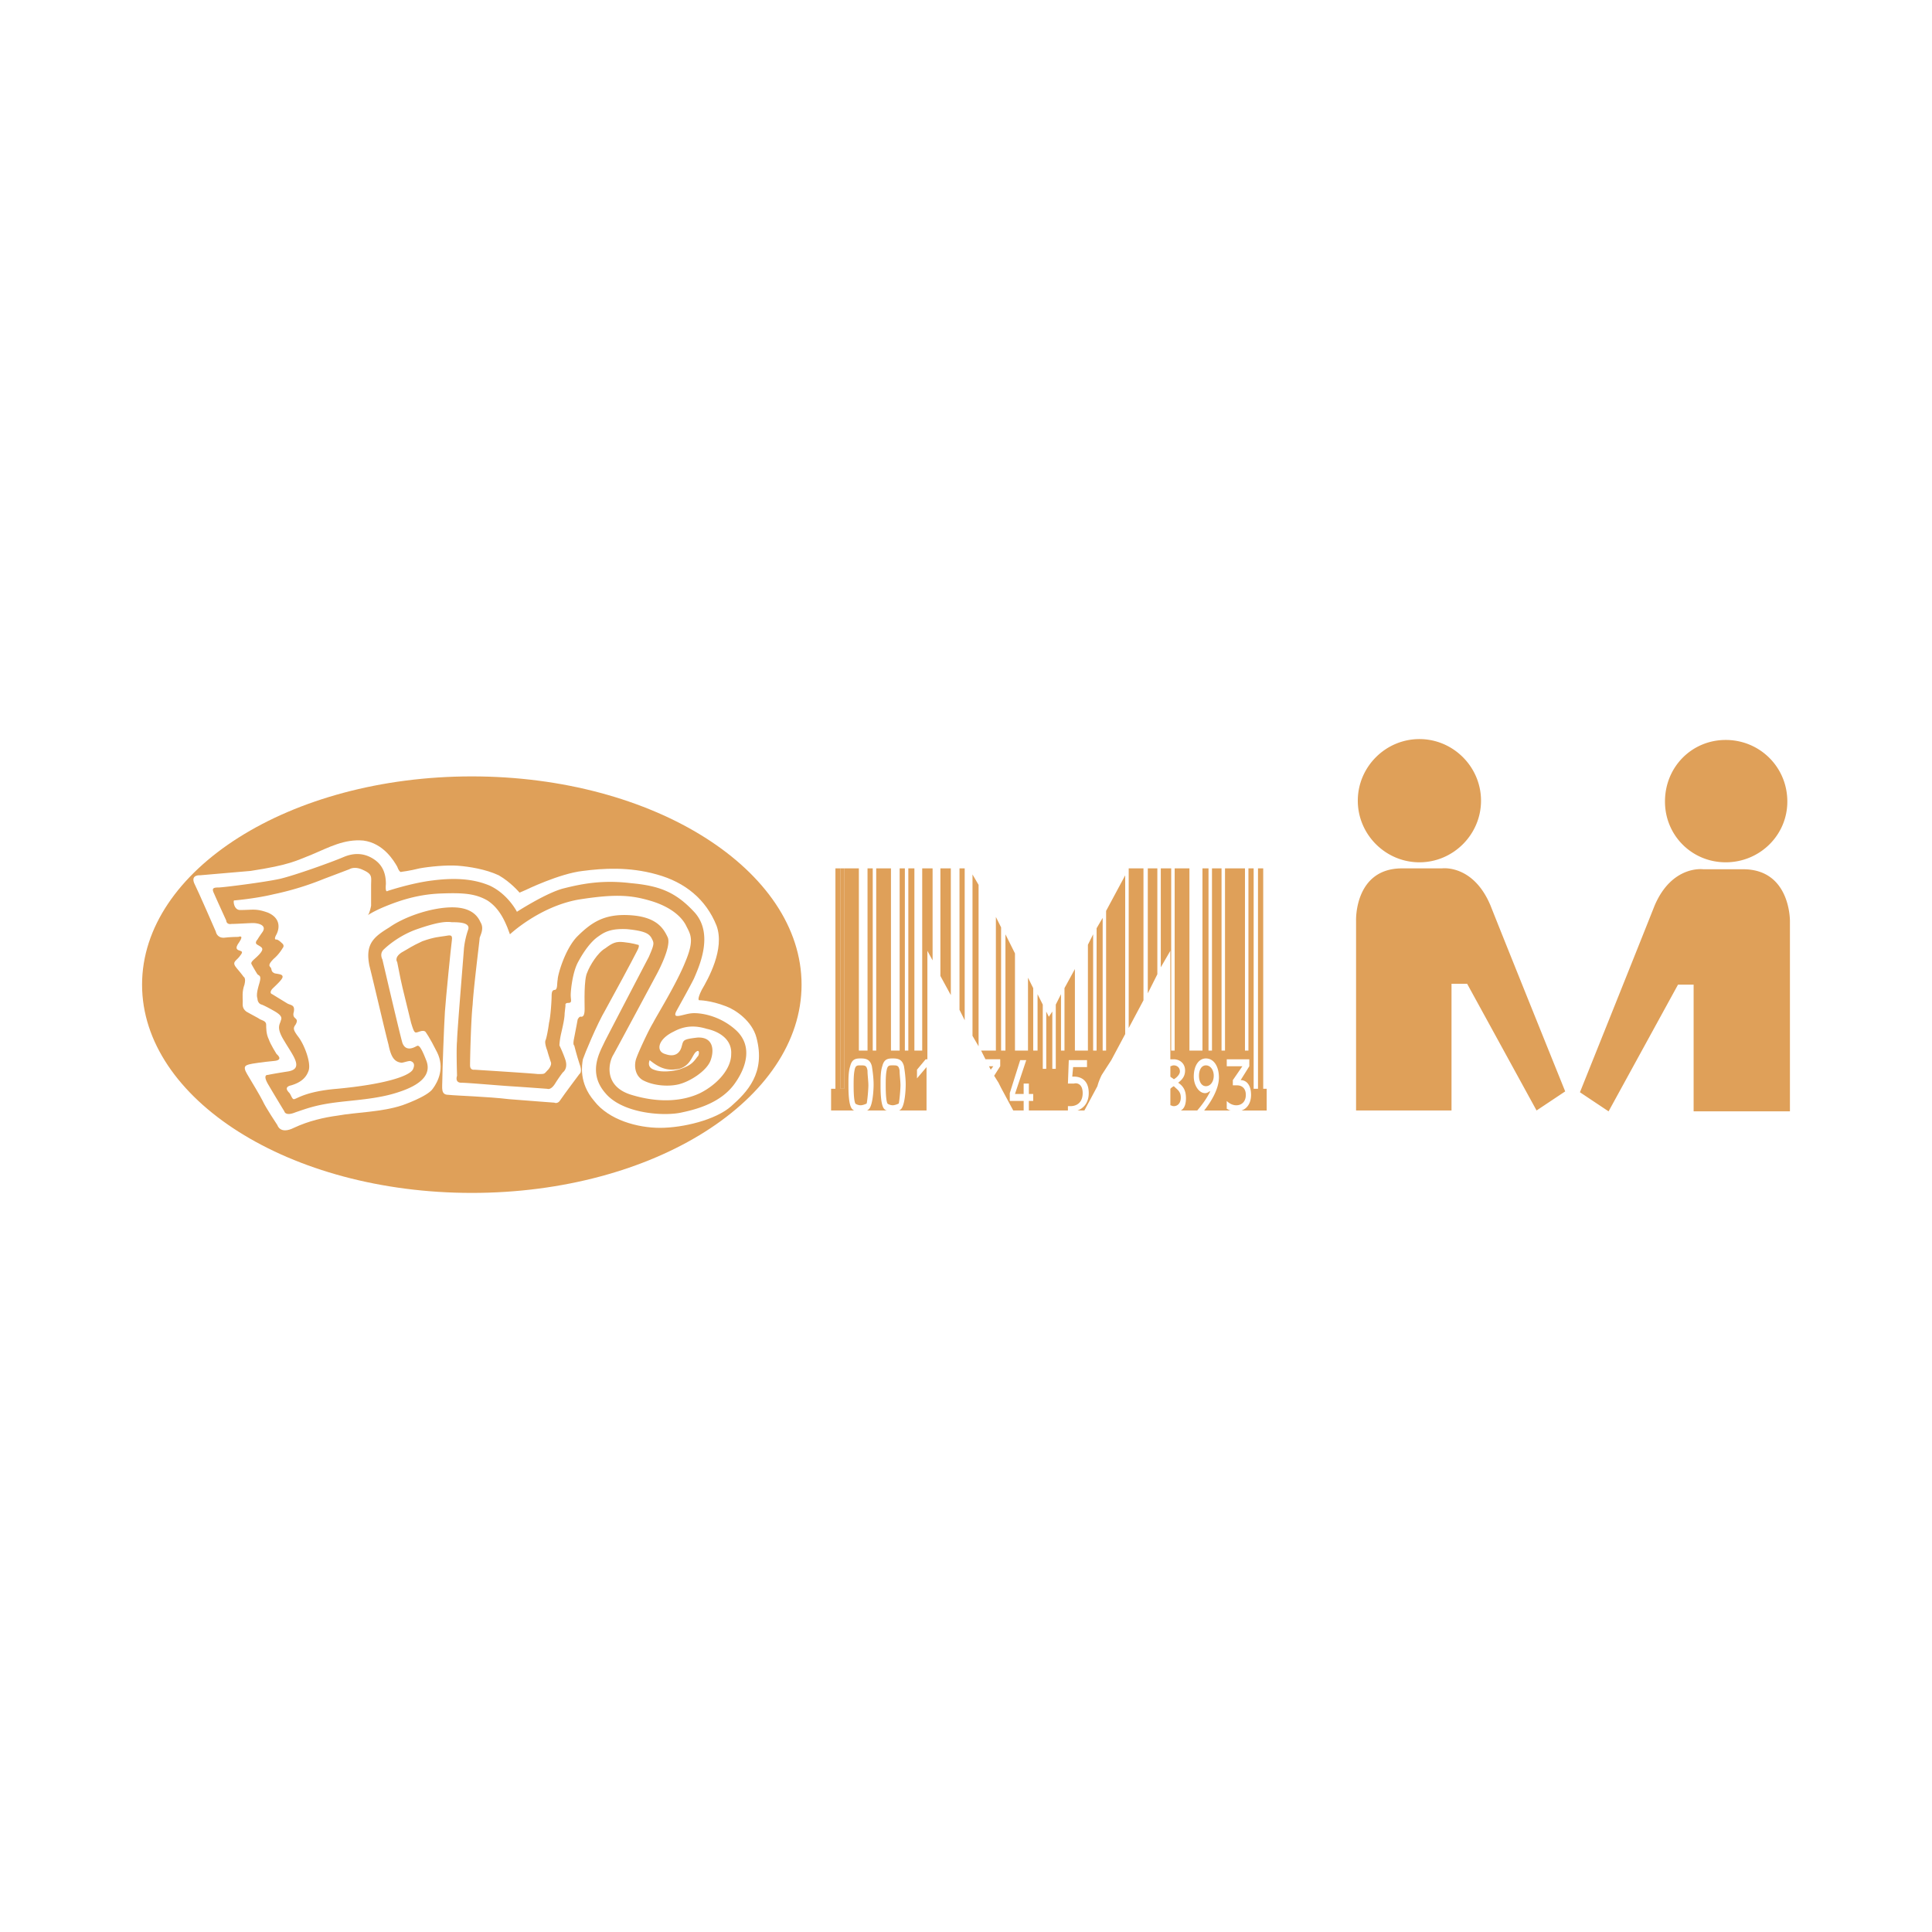
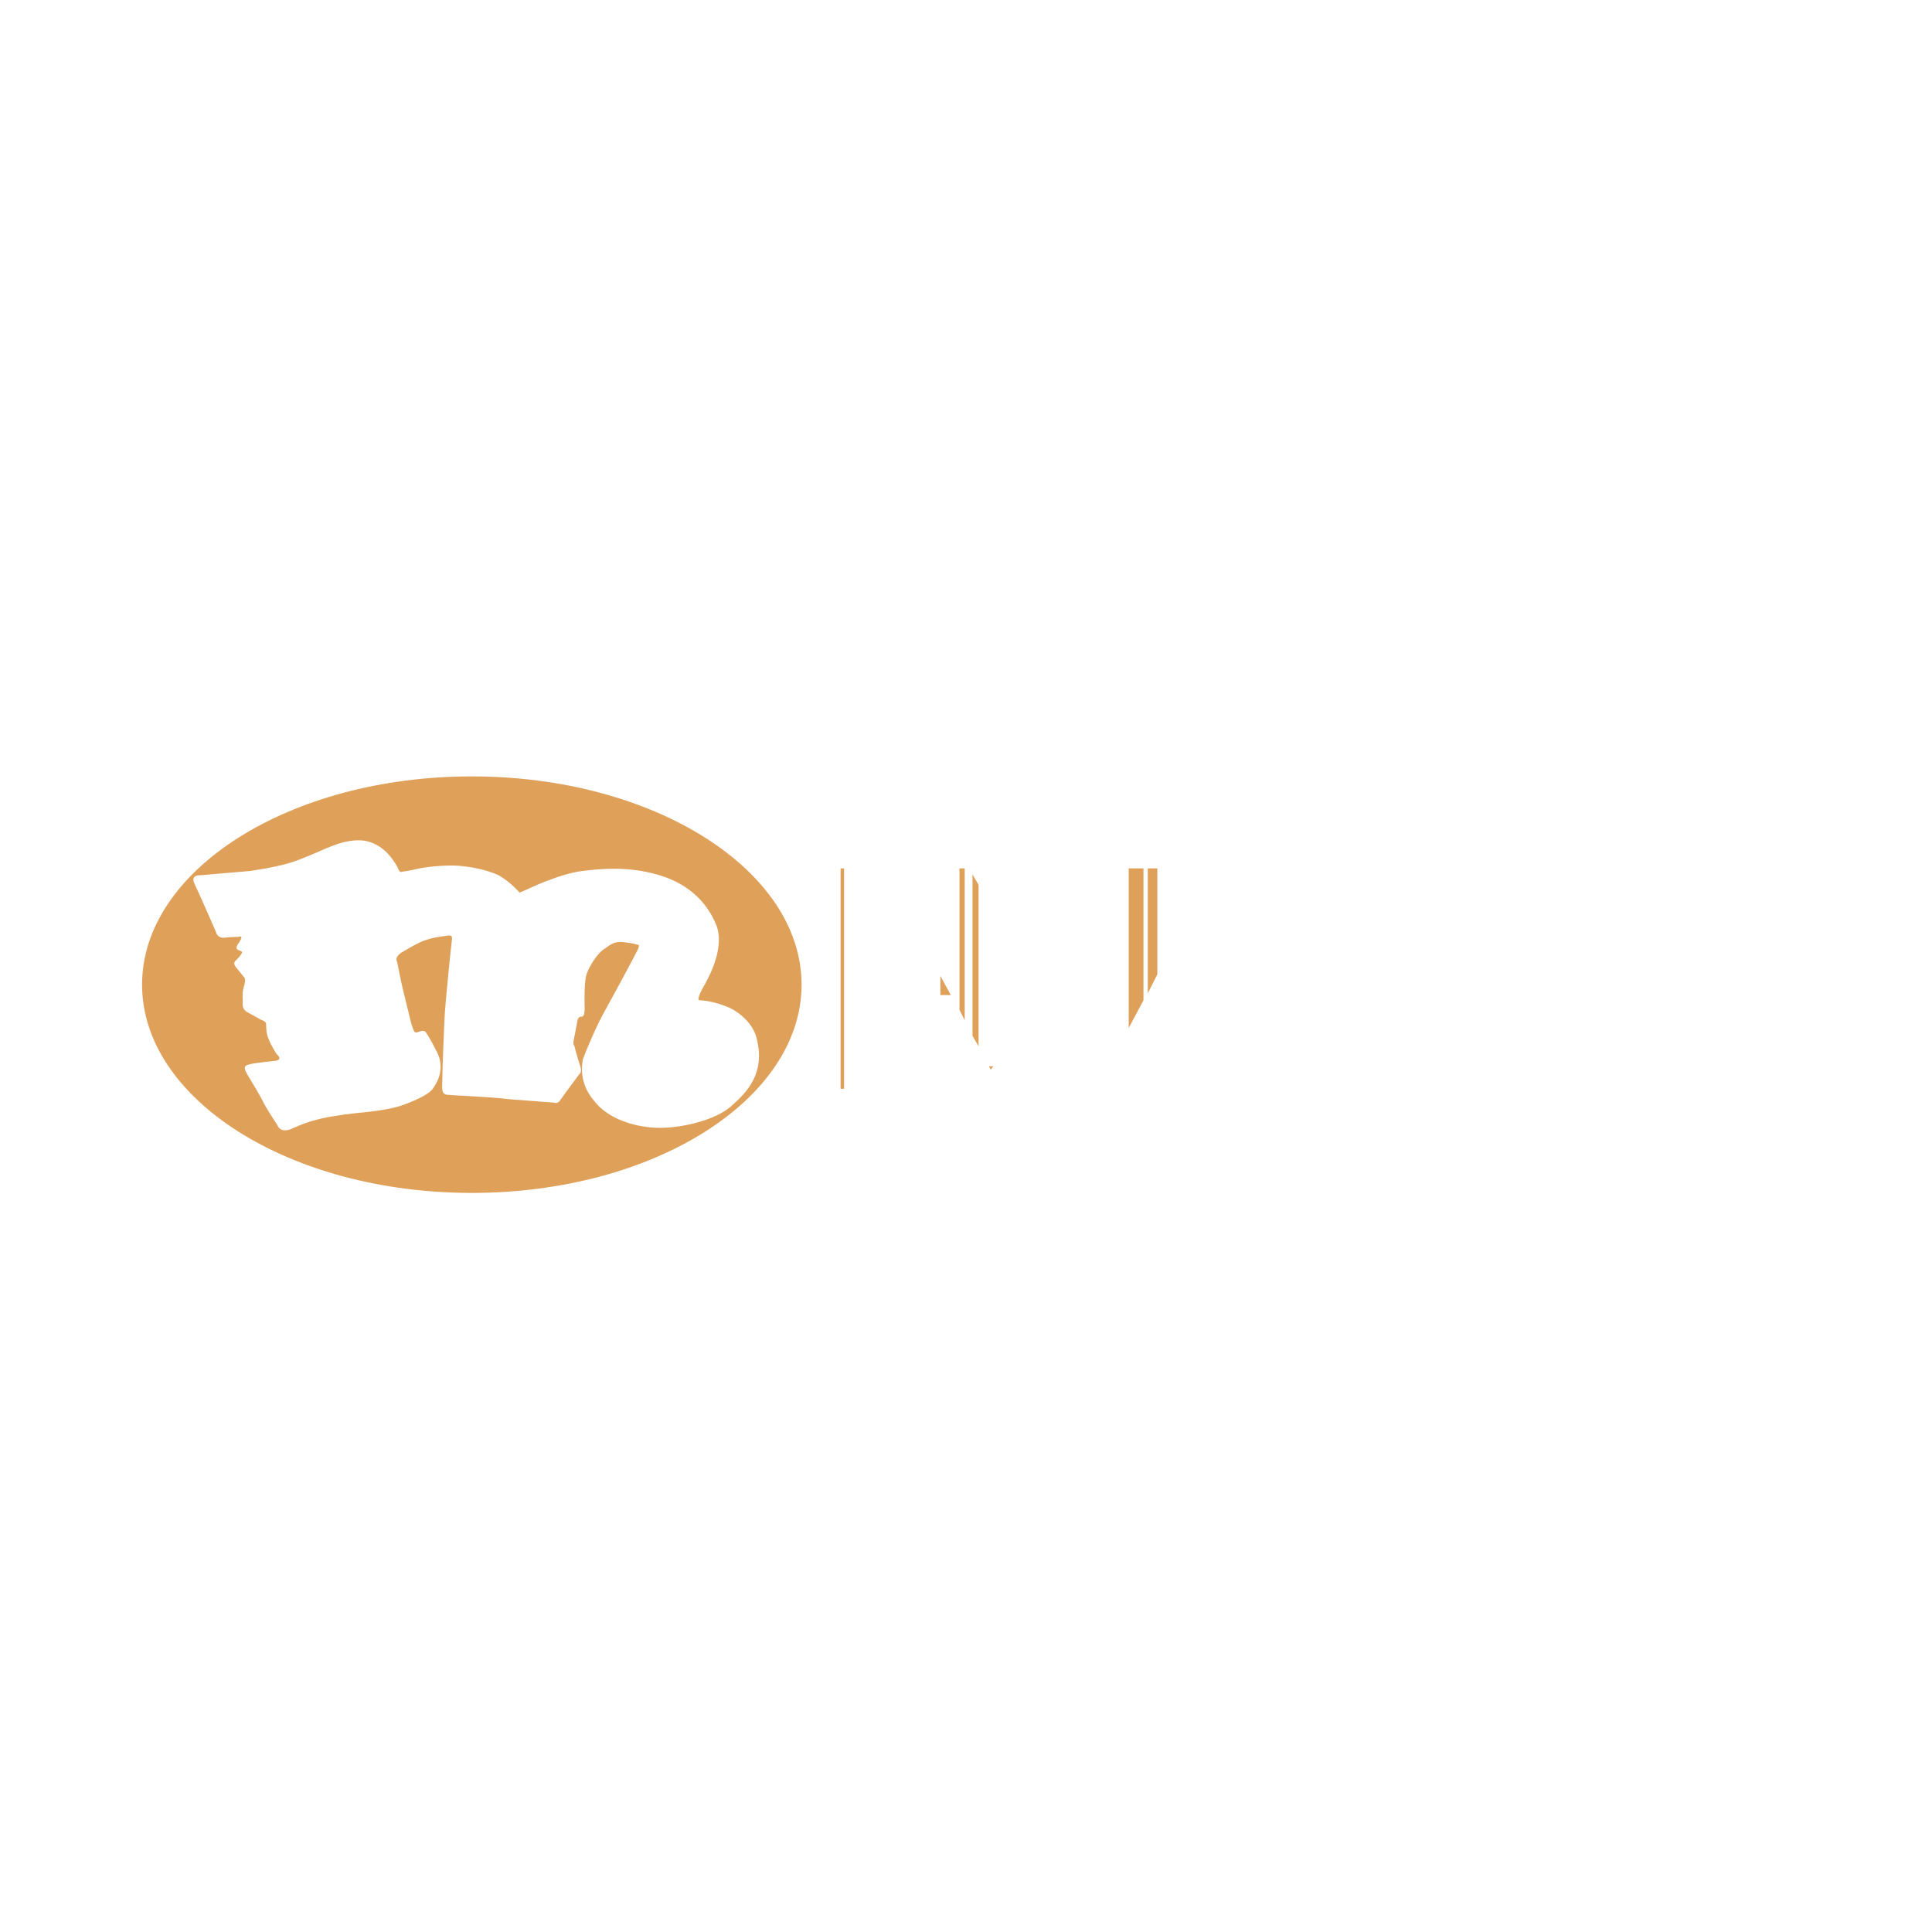
<svg xmlns="http://www.w3.org/2000/svg" width="2500" height="2500" viewBox="0 0 192.756 192.756">
  <g fill-rule="evenodd" clip-rule="evenodd">
-     <path fill="#fff" d="M0 0h192.756v192.756H0V0z" />
-     <path d="M68.976 101.098c-.865.086-1.991.691-1.472-.26.52-.953 1.299-2.338 1.732-3.205.519-1.211 1.991-4.415.086-6.579-1.904-2.078-3.55-2.684-6.407-2.944-2.857-.346-4.935.087-6.667.52-1.731.433-4.675 2.338-4.675 2.338s-.866-1.731-2.684-2.597c-1.818-.779-3.81-.779-5.8-.52-2.078.26-4.416 1.039-4.416 1.039s-.259.26-.173-.692c0-.952-.26-1.818-1.125-2.424s-1.905-.779-3.117-.259c-1.212.519-4.849 1.818-6.32 2.164-1.558.346-5.714.866-6.147.866-.519 0-.692.086-.433.606.26.606 1.212 2.684 1.212 2.684s0 .433.52.346c.519 0 1.731-.086 2.165-.086.433 0 1.385.173.952.866-.433.606-.52.779-.52.779s-.346.346 0 .52c.433.26.693.346.26.866-.433.519-.952.779-.866 1.039.086.173.433.779.606 1.039.173.172.433.086.173.951-.259.867-.259 1.213-.173 1.473 0 .174.087.52.433.605.26.088 1.212.607 1.472.779.26.174.606.434.433.779-.087.434-.52.693.346 2.078.866 1.473 1.991 2.77.346 3.031-1.645.258-1.991.346-1.991.346s-.606-.088.086 1.039c.606 1.039 1.559 2.598 1.559 2.598s.086.52 1.125.086c1.039-.346 1.904-.693 3.81-.953 1.904-.26 4.329-.346 6.406-1.039 2.165-.691 3.463-1.73 2.771-3.289-.606-1.559-.779-1.385-.952-1.299-.173.086-1.039.605-1.386-.346-.259-.867-1.991-8.312-1.991-8.312s-.346-.606.173-1.039c0 0 1.299-1.299 3.29-1.991s2.857-.779 3.463-.692c.606 0 1.818 0 1.645.692a8.516 8.516 0 0 0-.433 1.904c-.087 1.212-.693 8.485-.693 9.264-.086.779 0 3.463 0 3.463s-.259.693.433.693c.606 0 3.549.26 4.848.346 1.385.086 3.723.26 3.723.26s.346.174.779-.52c.433-.693.779-1.125.779-1.125s.52-.348.26-1.213c-.26-.779-.606-1.471-.606-1.471s0-.26.086-.779.433-1.732.433-2.424l.087-.779s-.087-.26.26-.26c.433 0 .259-.26.259-.779 0-.434.173-2.338.779-3.377.606-1.125 1.299-1.992 1.905-2.424.606-.433 1.212-.866 2.943-.779 1.731.173 2.165.433 2.424.866.26.52.347.52-.259 1.905 0 0-3.983 7.619-4.416 8.484-.433.953-1.732 3.031.086 5.109 1.732 2.076 5.974 2.338 7.706 1.904 1.645-.346 3.896-1.039 5.194-2.857s1.731-3.896.087-5.367c-1.642-1.475-3.634-1.735-4.413-1.647zm.866 7.964c-1.645.779-3.982 1.039-6.84.172-2.857-.865-2.251-3.289-1.818-3.982.346-.605 4.242-7.879 4.242-7.879s1.559-2.77 1.212-3.809c-.433-.952-1.126-2.078-3.723-2.251s-3.896.693-5.368 2.165c-1.212 1.299-1.905 3.809-1.905 4.243-.086.432 0 .951-.26 1.039-.259 0-.346.172-.346.605 0 .346-.086 1.99-.26 2.684-.087.693-.26 1.559-.346 1.732-.086.172 0 .605.173 1.039.086.346.346 1.125.346 1.125s.173.26-.26.779c-.433.432-.259.432-1.039.432-.779-.086-6.32-.432-6.32-.432s-.433.086-.433-.434c0-.605.086-4.502.26-6.061.086-1.645.692-6.406.692-6.58 0-.26.52-.952.086-1.645-.346-.779-1.125-1.559-3.116-1.472-1.992.086-4.502.953-5.974 1.991-1.558.953-2.424 1.645-1.991 3.81.52 2.077 1.559 6.579 1.905 7.878.26 1.299.606 1.732 1.299 1.818.173 0 .606-.174.865-.174.347.088.52.348.26.867-.433.691-2.943 1.471-7.532 1.904-3.203.26-4.069 1.039-4.329 1.039-.173 0-.26-.346-.433-.605-.173-.174-.606-.607.173-.779.866-.26 1.472-.693 1.731-1.473.26-.779-.433-2.598-1.039-3.377-.52-.691-.52-.865-.26-1.211.433-.779-.433-.434-.173-1.299.086-.605-.173-.605-.606-.779-.433-.26-1.559-.953-1.559-.953s-.346-.086 0-.52c.347-.346 1.039-.951 1.039-1.211s-.346-.26-.779-.346c-.433-.174-.26-.434-.433-.607s-.173-.346.346-.866c.52-.433.866-1.039.866-1.039s.26-.259-.087-.519c-.346-.346-.519-.346-.519-.346s-.346.086 0-.52c.346-.693.346-1.645-.866-2.165-1.212-.433-1.472-.259-2.771-.259-.606 0-.692-.866-.606-.953 0 0 2.078-.173 3.896-.606a29.449 29.449 0 0 0 5.108-1.559c1.385-.52 2.511-.952 2.511-.952s.52-.347 1.385.086c.952.433.779.692.779 1.559v1.991s-.087.52-.26.866c-.26.26.173-.173 1.645-.779 1.472-.606 3.29-1.212 5.541-1.299 2.251-.086 3.463 0 4.675.693 1.212.779 1.731 2.078 1.991 2.684l.26.693s2.944-2.771 6.839-3.463c3.81-.606 5.368-.433 7.359.173 1.905.606 2.943 1.559 3.376 2.424.433.866.866 1.386-.086 3.637-.866 2.164-2.857 5.367-3.204 6.06-.433.693-1.472 2.943-1.645 3.463-.26.607-.26 1.732.606 2.252.952.52 2.424.691 3.549.432s2.771-1.297 3.204-2.338c.433-1.125.26-2.424-1.299-2.336-1.472.172-1.385.26-1.559.865-.173.693-.692 1.125-1.645.779-.953-.26-.779-1.473.865-2.252 1.126-.605 2.165-.605 3.29-.26 1.212.26 2.511 1.039 2.424 2.512.008 1.474-1.377 3.032-3.109 3.899zm-2.078-2.425c1.212-.346 1.299-1.471 1.731-1.73.347-.26.26.434.087.52-.433.605-.692.865-1.645 1.211-.433.174-1.818.434-2.684.088-.779-.26-.433-.953-.433-.953.867.692 1.646 1.125 2.944.864z" fill="#dfa059" />
-     <path d="M47.073 77.461c-18.182 0-32.899 9.351-32.899 20.779 0 11.428 14.718 20.777 32.899 20.777s32.899-9.35 32.899-20.777c0-11.428-14.719-20.779-32.899-20.779zm25.886 32.9c-1.559 1.385-4.848 2.164-7.099 2.164s-5.108-.779-6.58-2.684c-1.559-1.818-1.212-3.637-1.125-4.156.173-.52 1.385-3.463 2.251-4.936.866-1.559 2.684-4.935 3.117-5.8.433-.779.087-.692.087-.692s-.52-.173-1.386-.26c-.779-.087-1.125.086-1.818.605-.779.433-1.558 1.732-1.818 2.424-.346.693-.259 3.031-.259 3.637 0 .691-.173.779-.346.779-.173-.088-.347.26-.347.26s-.173.951-.346 1.818c-.173.779 0 .779 0 .779s.26 1.039.52 1.818c.346.865 0 1.037 0 1.037s-1.559 2.078-1.905 2.598c-.26.434-.606.26-.606.26s-2.338-.172-4.502-.346c-2.165-.26-5.281-.346-6.061-.434-.779 0-.606-.691-.606-1.471 0-.865.173-5.541.26-6.84s.606-6.494.692-7.1c.087-.606-.173-.52-.692-.433-.52.087-1.039.087-2.251.52-1.125.52-1.298.692-2.078 1.125-.779.52-.433.953-.433.953l.346 1.732c.173.865.779 3.203 1.039 4.328.346 1.125.346 1.039.866.865.52-.172.606.088.606.088s.346.432 1.125 1.99.087 2.943-.433 3.637c-.52.779-3.03 1.645-3.03 1.645-2.078.693-4.588.693-6.493 1.039-1.298.174-2.857.52-4.329 1.213-1.385.691-1.645-.26-1.645-.26s-1.212-1.818-1.472-2.424c-.26-.52-1.039-1.818-1.559-2.686-.52-.865 0-.865.173-.951.26-.086 1.559-.26 2.511-.348 1.039-.086.26-.691.26-.691s-.606-.953-.779-1.473c-.259-.52-.259-1.125-.259-1.471s-.433-.434-.606-.52c-.087-.086-.952-.52-1.385-.779-.433-.346-.346-.693-.346-1.039s-.087-.953.173-1.645c.173-.693-.086-.779-.086-.779s-.174-.26-.693-.866c-.519-.606-.086-.692.26-1.125.347-.433.347-.52.087-.606s-.606-.173-.087-.866c.52-.779-.086-.52-.086-.52s-.779 0-1.472.086c-.693 0-.779-.606-.779-.606s-1.731-3.982-2.165-4.849c-.346-.865.606-.779.606-.779l5.021-.433c3.982-.605 4.588-1.039 6.146-1.645 1.646-.692 3.204-1.558 5.108-1.385 1.991.26 3.03 1.991 3.376 2.598.26.692.433.52.433.52s.779-.087 1.818-.347c.952-.173 2.684-.346 3.809-.26 1.126.087 2.771.347 4.069.953 1.212.692 2.078 1.731 2.078 1.731l.606-.26s3.377-1.645 5.714-1.905c1.991-.26 4.588-.433 7.359.347 2.857.779 4.935 2.511 5.974 5.107.866 2.338-.866 5.369-1.472 6.408-.52 1.039-.26 1.039-.26 1.039s1.126 0 2.684.605c.953.346 2.597 1.473 3.03 3.117.953 3.554-.952 5.459-2.51 6.845zM83.868 86.638h.346v21.991h-.346V86.638zM98.846 106.725l.259-.346h-.433l.174.346zM95.729 100.75l.519 1.039V86.638h-.519v14.112zM97.027 103.348l.606 1.039V88.283l-.606-1.038v16.103zM93.824 97.373l1.039 1.906V86.638h-1.039v10.735zM114.516 99.105l.953-1.904V86.638h-.953v12.467zM112.611 102.568l1.473-2.769V86.638h-1.473v15.93z" fill="#dfa059" />
-     <path d="M110.359 104.82h-.346V91.573l-.605 1.039v12.208h-.346V93.218l-.52 1.039v10.563h-1.299v-8.139l-1.039 1.904v6.234h-.348V99.19l-.52 1.039v6.406h-.346v-5.713l-.346.52-.26-.52v5.713h-.346v-6.406l-.52-1.039v5.629h-.434v-6.234l-.52-1.039v7.273h-1.299v-9.697l-.951-1.905v11.602h-.434V92.525l-.52-1.039v13.333h-1.473l.434.865h1.471v.693l-.605.951.434.693.26.52 1.211 2.25h1.039v-.951h-1.385v-.779l1.039-3.291h.605l-1.125 3.377h.865v-1.039h.52v1.039h.434v.693h-.434v.951h3.896v-.432h.26c.605 0 1.213-.348 1.213-1.299 0-.953-.607-1.039-.867-.953h-.605l.086-2.338h1.818v.693h-1.385l-.086.951h.172c.779 0 1.473.434 1.473 1.646 0 1.039-.605 1.559-1.125 1.73h.691l1.299-2.424c.086-.346.26-.779.434-1.125l.951-1.473 1.387-2.598V87.331l-1.906 3.549v13.94h.003zM89.841 108.283c0 .346-.086 1.471-.173 1.818-.173.086-.433.172-.606.172s-.433-.086-.52-.172c-.173-.348-.173-1.473-.173-1.818 0-.434 0-1.039.087-1.473.086-.52.259-.52.606-.52.433 0 .606 0 .692.52.001.434.087 1.04.087 1.473zm-3.29-1.472c-.086-.52-.26-.52-.692-.52-.347 0-.52 0-.606.52-.086.434-.086 1.039-.086 1.473 0 .346 0 1.471.173 1.818.087.086.347.172.52.172.173 0 .433-.086.606-.172.086-.348.173-1.473.173-1.818-.001-.434-.088-1.04-.088-1.473zm5.455-20.173h1.039v9.177l-.519-.952v10.822h-.173l-.865 1.039v.865l.952-1.125v4.328h-2.771c.086 0 .173-.086.26-.172.346-.434.433-1.818.433-2.426 0-.605-.086-1.297-.173-1.816-.173-.693-.606-.779-1.125-.779-.52 0-.866.086-1.039.779-.173.52-.173 1.211-.173 1.816 0 .607 0 1.992.346 2.426.087.086.173.172.346.172h-2.078c.086 0 .173-.086.26-.172.346-.434.433-1.818.433-2.426 0-.605-.087-1.297-.173-1.816-.173-.693-.606-.779-1.126-.779s-.866.086-1.039.779c-.173.52-.173 1.211-.173 1.816 0 .607 0 1.992.346 2.426.086.086.173.172.26.172h-2.337v-2.164h.433v-21.99h2.338v18.182h.865V86.638h.52v18.182h.347V86.638h1.472v18.182h.866V86.638h.52v18.182h.346V86.638h.606v18.182h.779V86.638h-.003zm-8.138 21.991h.346V86.638h-.346v21.991zM117.807 109.494c0 .607-.348.867-.693.867-.174 0-.26-.088-.346-.088v-1.645c.086-.086.172-.174.346-.26.345.347.693.521.693 1.126zm-.088-2.596c0-.434-.346-.607-.605-.607-.174 0-.26.088-.346.088v1.037c.086.088.26.174.346.26.173-.086.605-.432.605-.778zm8.658 1.731h-.346V86.638h-.52v21.991h-.434V86.638h-.52v18.182h-.346V86.638h-1.992v18.182h-.346V86.638h-.953v18.182h-.346V86.638h-.605v18.182h-1.299V86.638h-1.473v18.182h-.346V86.638h-1.039v9.87l.953-1.645v10.822h.346c.52 0 1.125.346 1.125 1.125 0 .605-.346.953-.691 1.213.52.346.779.779.779 1.559 0 .605-.174 1.039-.52 1.211h1.645c.52-.605.951-1.211 1.299-1.904h-.088a.664.664 0 0 1-.432.174c-.607 0-1.125-.779-1.125-1.646 0-1.125.518-1.816 1.211-1.816.779 0 1.299.779 1.299 1.904s-.779 2.424-1.473 3.289h2.686c-.174 0-.26-.086-.434-.172v-.779c.26.26.605.432.953.432.52 0 .951-.346.951-1.039 0-.691-.432-.951-.865-.951H123v-.52l.953-1.385h-1.559v-.693h2.25v.693l-.865 1.385c.607 0 1.039.52 1.039 1.471 0 .867-.432 1.387-.951 1.559h2.51v-2.166zm-6.061-2.338c-.432 0-.693.434-.693 1.039s.262 1.039.693 1.039c.434 0 .779-.434.779-1.039s-.345-1.039-.779-1.039zM135.295 110.793v-18.96s-.174-5.195 4.588-5.195h3.982s3.117-.433 4.85 3.723c1.645 4.156 7.445 18.528 7.445 18.528l-2.857 1.904-6.926-12.641h-1.559v12.641h-9.523zM147.762 79.885c0 3.377-2.771 6.147-6.146 6.147-3.377 0-6.148-2.77-6.148-6.147 0-3.376 2.771-6.147 6.148-6.147 3.374 0 6.146 2.771 6.146 6.147zM178.582 110.881V91.919s.088-5.194-4.674-5.194h-3.982s-3.117-.433-4.85 3.636c-1.645 4.156-7.445 18.614-7.445 18.614l2.857 1.906 6.926-12.641h1.559v12.641h9.609zM166.115 79.972c0 3.376 2.684 6.06 6.061 6.06s6.146-2.684 6.146-6.06c0-3.463-2.77-6.147-6.146-6.147s-6.061 2.684-6.061 6.147z" fill="#dfa059" />
+     <path d="M47.073 77.461c-18.182 0-32.899 9.351-32.899 20.779 0 11.428 14.718 20.777 32.899 20.777s32.899-9.35 32.899-20.777c0-11.428-14.719-20.779-32.899-20.779zm25.886 32.9c-1.559 1.385-4.848 2.164-7.099 2.164s-5.108-.779-6.58-2.684c-1.559-1.818-1.212-3.637-1.125-4.156.173-.52 1.385-3.463 2.251-4.936.866-1.559 2.684-4.935 3.117-5.8.433-.779.087-.692.087-.692s-.52-.173-1.386-.26c-.779-.087-1.125.086-1.818.605-.779.433-1.558 1.732-1.818 2.424-.346.693-.259 3.031-.259 3.637 0 .691-.173.779-.346.779-.173-.088-.347.26-.347.26s-.173.951-.346 1.818c-.173.779 0 .779 0 .779s.26 1.039.52 1.818c.346.865 0 1.037 0 1.037s-1.559 2.078-1.905 2.598c-.26.434-.606.26-.606.26s-2.338-.172-4.502-.346c-2.165-.26-5.281-.346-6.061-.434-.779 0-.606-.691-.606-1.471 0-.865.173-5.541.26-6.84s.606-6.494.692-7.1c.087-.606-.173-.52-.692-.433-.52.087-1.039.087-2.251.52-1.125.52-1.298.692-2.078 1.125-.779.52-.433.953-.433.953l.346 1.732c.173.865.779 3.203 1.039 4.328.346 1.125.346 1.039.866.865.52-.172.606.088.606.088s.346.432 1.125 1.99.087 2.943-.433 3.637c-.52.779-3.03 1.645-3.03 1.645-2.078.693-4.588.693-6.493 1.039-1.298.174-2.857.52-4.329 1.213-1.385.691-1.645-.26-1.645-.26s-1.212-1.818-1.472-2.424c-.26-.52-1.039-1.818-1.559-2.686-.52-.865 0-.865.173-.951.26-.086 1.559-.26 2.511-.348 1.039-.086.26-.691.26-.691s-.606-.953-.779-1.473c-.259-.52-.259-1.125-.259-1.471s-.433-.434-.606-.52c-.087-.086-.952-.52-1.385-.779-.433-.346-.346-.693-.346-1.039s-.087-.953.173-1.645c.173-.693-.086-.779-.086-.779s-.174-.26-.693-.866c-.519-.606-.086-.692.26-1.125.347-.433.347-.52.087-.606s-.606-.173-.087-.866c.52-.779-.086-.52-.086-.52s-.779 0-1.472.086c-.693 0-.779-.606-.779-.606s-1.731-3.982-2.165-4.849c-.346-.865.606-.779.606-.779l5.021-.433c3.982-.605 4.588-1.039 6.146-1.645 1.646-.692 3.204-1.558 5.108-1.385 1.991.26 3.03 1.991 3.376 2.598.26.692.433.52.433.52s.779-.087 1.818-.347c.952-.173 2.684-.346 3.809-.26 1.126.087 2.771.347 4.069.953 1.212.692 2.078 1.731 2.078 1.731l.606-.26s3.377-1.645 5.714-1.905c1.991-.26 4.588-.433 7.359.347 2.857.779 4.935 2.511 5.974 5.107.866 2.338-.866 5.369-1.472 6.408-.52 1.039-.26 1.039-.26 1.039s1.126 0 2.684.605c.953.346 2.597 1.473 3.03 3.117.953 3.554-.952 5.459-2.51 6.845zM83.868 86.638h.346v21.991h-.346V86.638zM98.846 106.725l.259-.346h-.433l.174.346zM95.729 100.75l.519 1.039V86.638h-.519v14.112zM97.027 103.348l.606 1.039V88.283l-.606-1.038v16.103zM93.824 97.373l1.039 1.906h-1.039v10.735zM114.516 99.105l.953-1.904V86.638h-.953v12.467zM112.611 102.568l1.473-2.769V86.638h-1.473v15.93z" fill="#dfa059" />
  </g>
</svg>